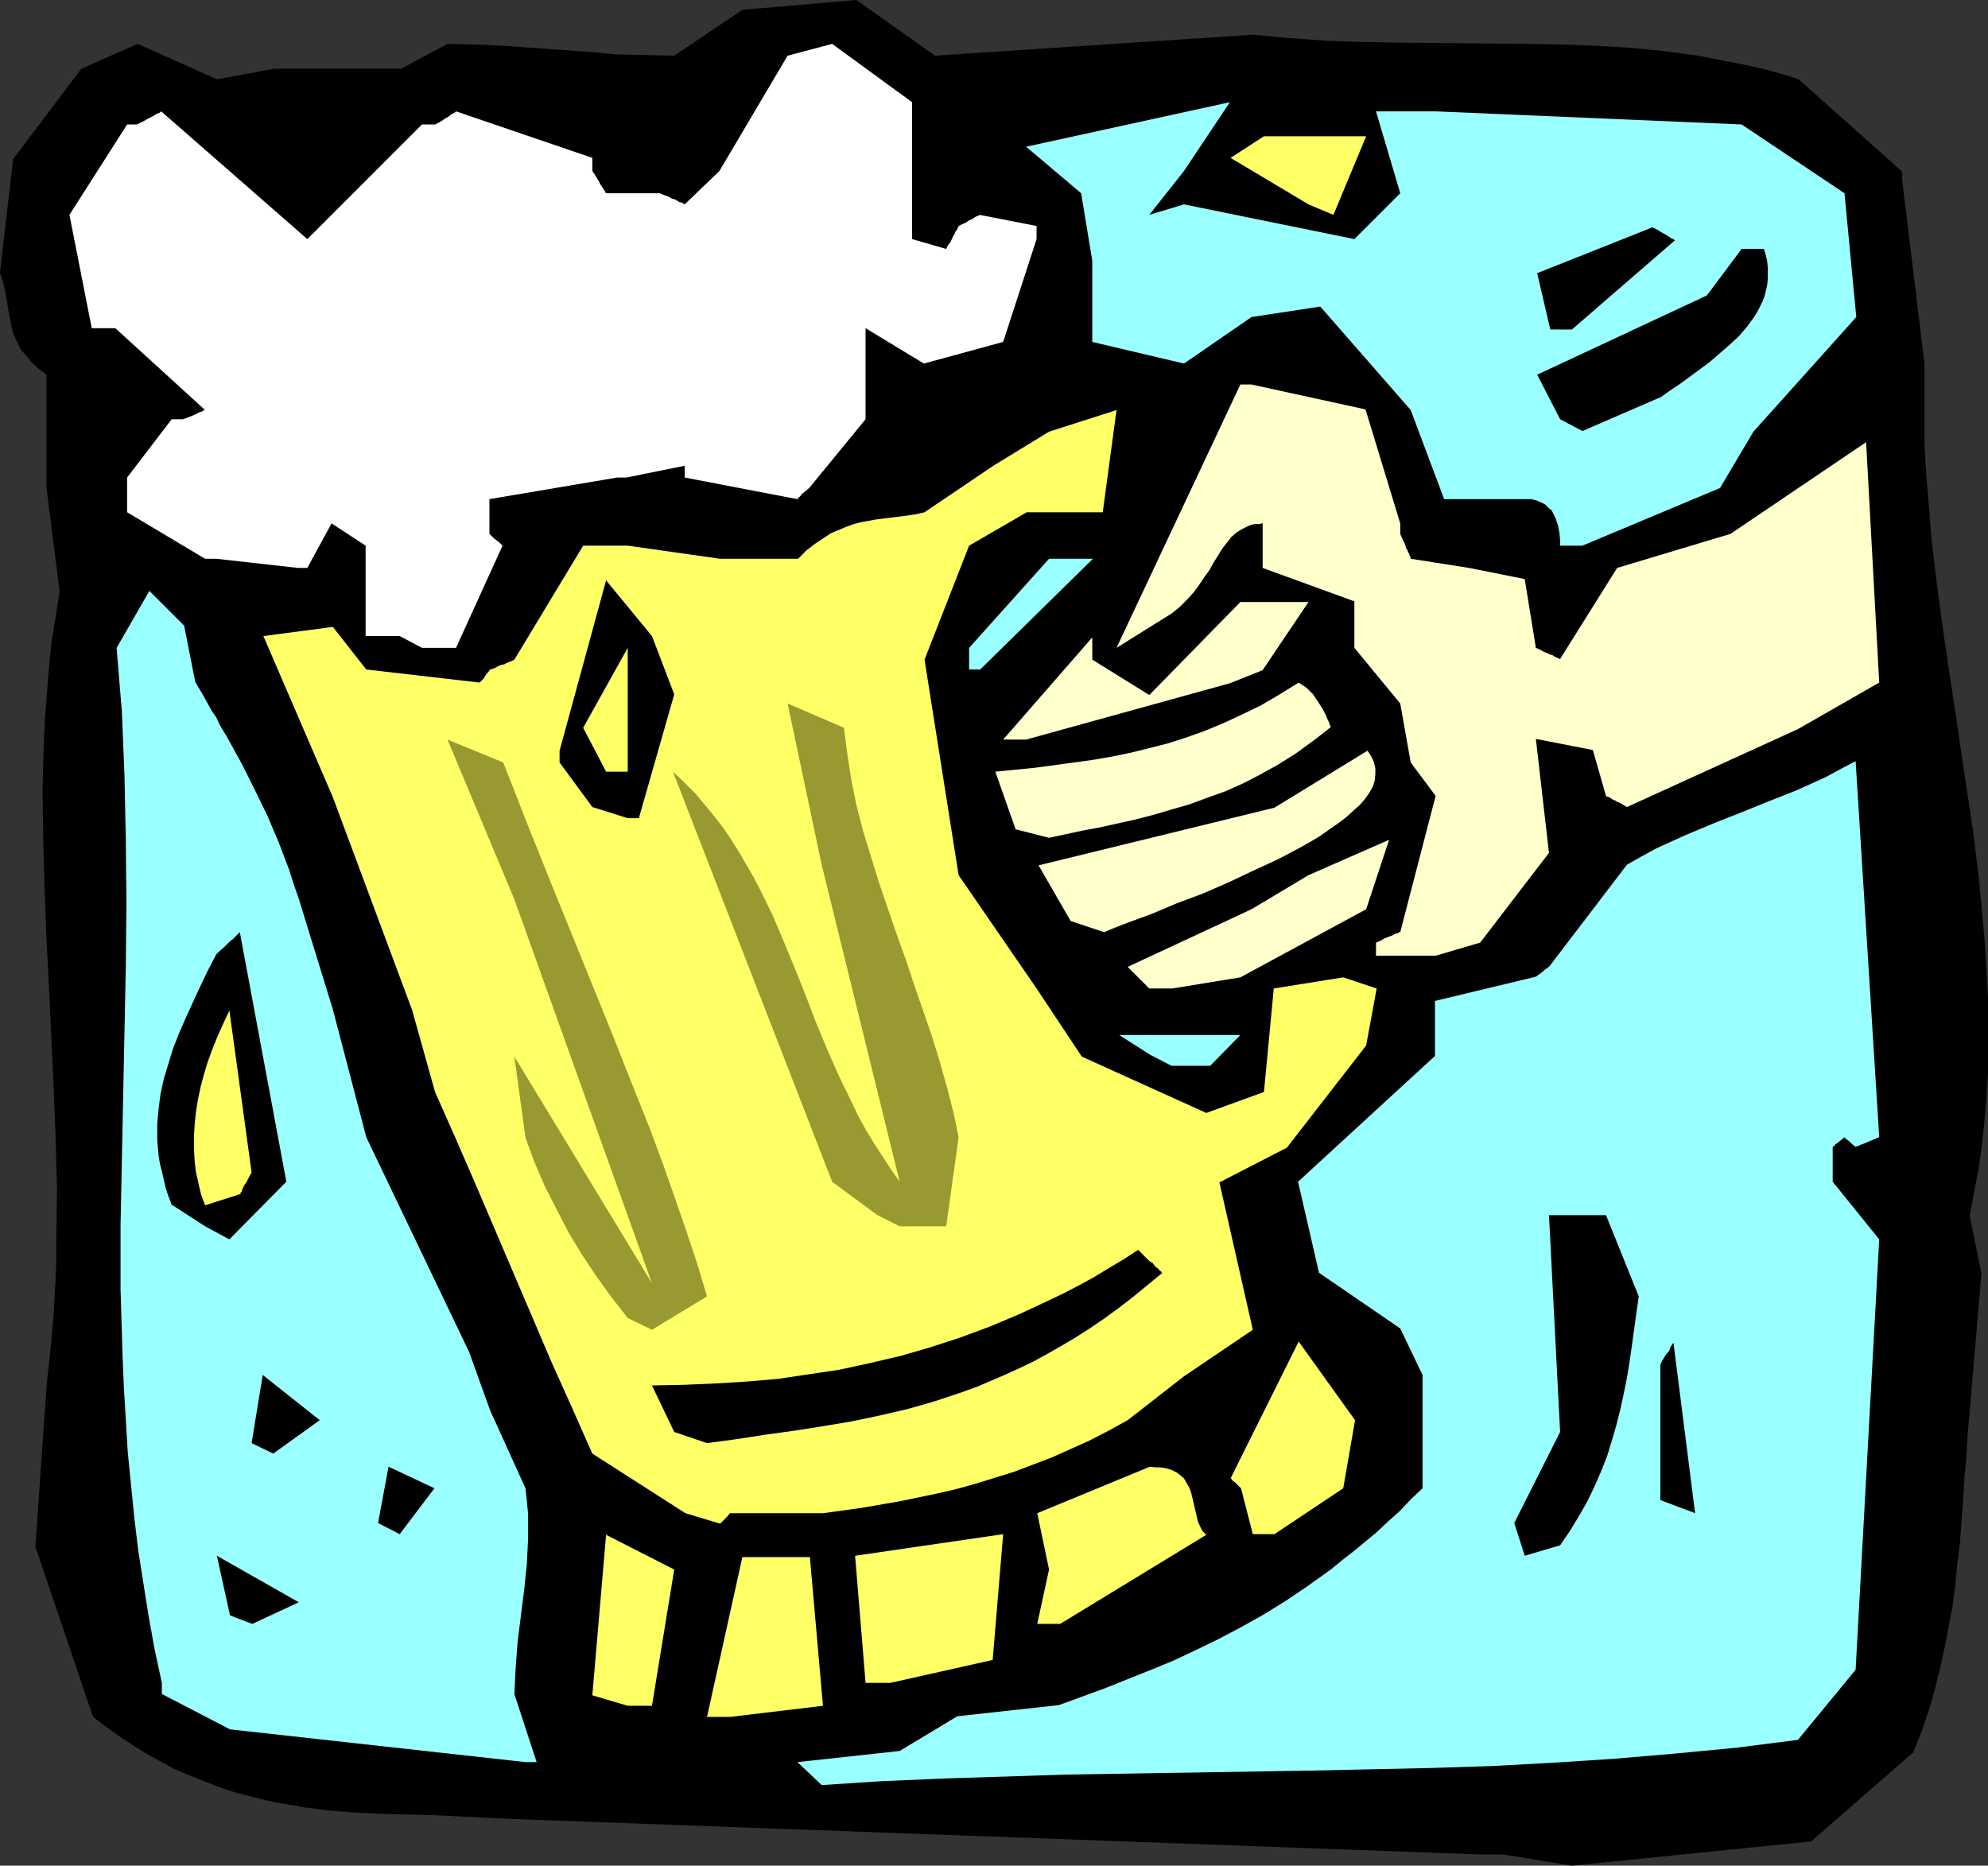
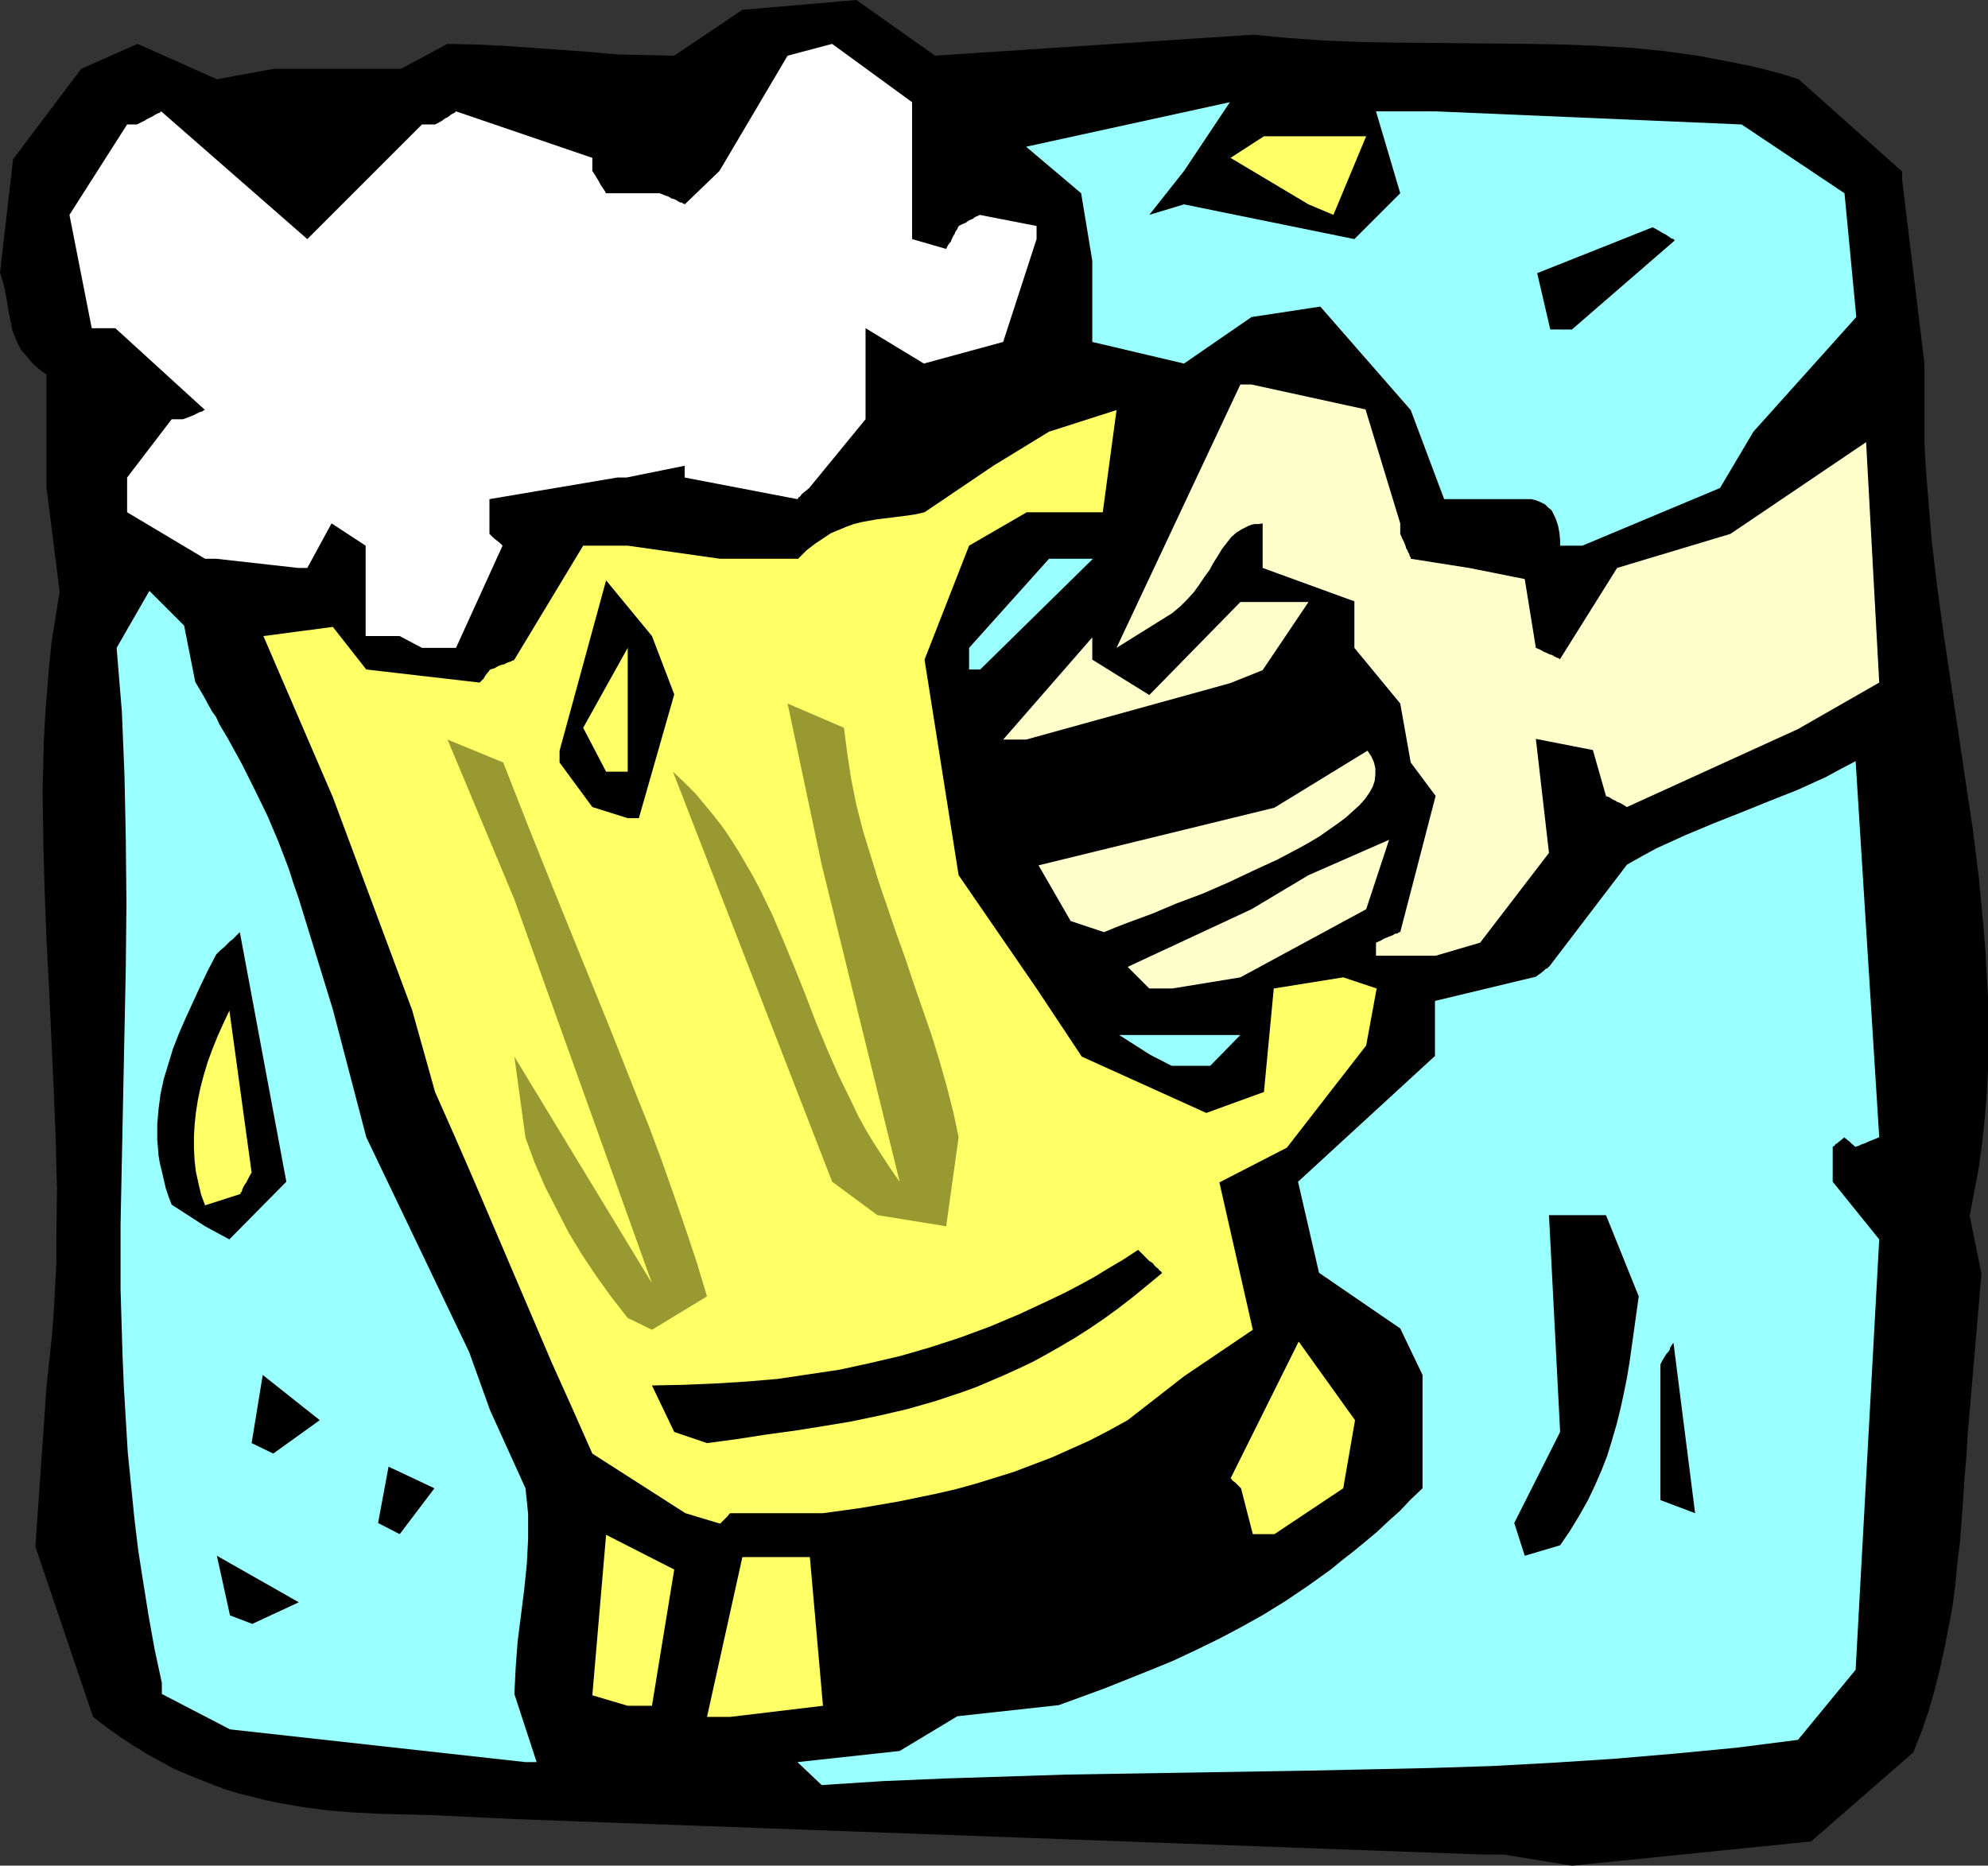
<svg xmlns="http://www.w3.org/2000/svg" xmlns:ns1="http://sodipodi.sourceforge.net/DTD/sodipodi-0.dtd" xmlns:ns2="http://www.inkscape.org/namespaces/inkscape" version="1.0" width="129.724mm" height="121.76mm" id="svg33" ns1:docname="Beer Mug in Hand.wmf">
  <rect width="100%" height="100%" fill="#333333" stroke="none" />
  <ns1:namedview id="namedview33" pagecolor="#ffffff" bordercolor="#000000" borderopacity="0.25" ns2:showpageshadow="2" ns2:pageopacity="0.0" ns2:pagecheckerboard="0" ns2:deskcolor="#d1d1d1" ns2:document-units="mm" />
  <defs id="defs1">
    <pattern id="WMFhbasepattern" patternUnits="userSpaceOnUse" width="6" height="6" x="0" y="0" />
  </defs>
  <path style="fill:#000000;fill-opacity:1;fill-rule:evenodd;stroke:none" d="m 365.216,457.448 -238.037,-8.726 -6.787,-0.323 -3.394,-0.162 -3.394,-0.162 -6.626,-0.323 -6.464,-0.162 -6.464,-0.162 -6.464,-0.323 -6.302,-0.485 -6.302,-0.808 -6.464,-1.131 -3.07,-0.646 -3.232,-0.808 -3.232,-0.808 -3.232,-0.97 -3.07,-1.131 -3.232,-1.293 -3.232,-1.293 -3.394,-1.454 -3.232,-1.777 -3.232,-1.777 -3.394,-2.101 -3.232,-2.101 -3.394,-2.424 -3.394,-2.585 -14.221,-42.012 2.747,-39.427 0.646,-6.14 0.646,-5.979 0.485,-6.14 0.323,-5.979 0.323,-6.14 v -6.14 l 0.162,-12.28 -0.323,-12.28 -0.485,-12.28 -1.131,-24.561 -0.646,-12.442 -0.485,-12.442 -0.323,-12.28 -0.162,-12.28 0.162,-6.14 0.162,-6.14 0.323,-5.979 0.485,-6.14 0.485,-6.14 0.646,-6.14 0.97,-5.979 0.97,-6.14 -3.232,-25.53 V 92.427 L 9.534,90.973 7.757,89.357 6.464,87.741 5.171,86.287 4.363,84.671 3.717,83.216 3.07,81.601 2.747,79.985 2.101,76.753 1.616,73.683 0.97,70.451 0.485,68.835 0,67.219 3.232,39.265 20.038,16.966 33.936,10.826 53.49,19.552 67.549,16.966 h 31.35 l 11.474,-6.14 7.11,0.162 6.949,0.323 13.574,0.97 6.949,0.485 6.949,0.646 7.11,0.162 7.272,0.162 L 183.093,2.424 211.211,0 l 19.392,13.735 78.376,-5.171 8.726,0.808 8.888,0.646 8.565,0.323 8.565,0.162 16.968,0.162 16.645,0.162 8.403,0.162 8.242,0.323 8.242,0.485 8.242,0.808 8.242,1.131 4.202,0.808 4.202,0.808 4.04,0.808 4.202,0.97 4.202,1.131 4.04,1.293 25.533,22.784 v 2.101 l 5.494,45.244 v 19.552 l 0.323,6.14 0.485,5.979 0.97,11.957 1.454,12.119 1.616,11.796 3.555,23.753 1.778,11.957 1.778,11.796 1.454,11.796 1.131,11.957 0.485,5.979 0.323,5.817 0.323,5.979 v 5.979 5.979 5.817 l -0.323,5.979 -0.485,5.979 -0.646,5.979 -0.808,5.979 -1.131,5.979 -1.131,5.979 2.909,14.22 -2.909,33.933 -0.485,5.655 -0.323,5.494 -0.485,5.494 -0.323,5.332 -0.808,10.665 -0.646,5.171 -0.485,5.171 -0.646,5.009 -0.97,5.171 -0.97,5.009 -1.131,5.171 -1.293,5.171 -1.454,5.171 -1.778,5.171 -2.101,5.332 -25.21,21.976 -58.984,5.979 -16.806,-2.747 z" id="path1" />
  <path style="fill:#99ffff;fill-opacity:1;fill-rule:evenodd;stroke:none" d="m 196.667,434.664 25.21,-2.747 14.221,-8.564 25.048,-2.747 11.474,-4.201 5.656,-2.262 5.656,-2.262 5.494,-2.262 5.494,-2.585 5.656,-2.747 5.494,-2.909 5.494,-3.07 5.494,-3.393 5.494,-3.716 5.656,-4.04 2.747,-2.262 2.909,-2.262 2.747,-2.262 2.909,-2.424 2.747,-2.585 2.909,-2.585 2.747,-2.909 2.909,-2.747 v -27.954 l -5.494,-11.473 -20.038,-13.735 -5.171,-22.46 33.774,-31.024 v -13.573 l 24.886,-5.979 0.646,-0.485 0.485,-0.323 0.808,-0.646 0.485,-0.485 0.485,-0.162 0.162,-0.323 h 0.162 v 0 l 19.23,-25.207 3.717,-2.101 3.555,-1.939 3.555,-1.616 3.555,-1.616 6.949,-2.909 6.949,-2.747 6.787,-2.747 6.949,-2.747 3.555,-1.616 3.555,-1.616 3.555,-1.939 3.717,-1.939 5.818,92.75 -1.131,0.485 -0.808,0.323 -0.808,0.323 -0.646,0.323 -0.485,0.162 -0.485,0.162 -0.646,0.323 -0.485,0.162 h -0.162 l -0.162,0.162 -0.97,-0.808 -0.646,-0.646 -0.485,-0.323 -0.323,-0.323 -0.323,-0.162 v -0.162 l -0.97,0.808 -0.808,0.646 -0.485,0.323 -0.162,0.323 -0.323,0.162 -0.162,0.162 v 8.564 l 11.474,14.22 -5.818,106.162 -14.221,17.29 -7.595,0.97 -7.595,0.97 -15.19,1.454 -15.19,1.293 -15.029,0.97 -15.029,0.808 -15.19,0.485 -14.867,0.323 -15.029,0.323 -29.896,0.485 -29.896,0.485 -15.029,0.485 -15.029,0.485 -15.19,0.646 -15.029,0.97 z" id="path2" />
  <path style="fill:#99ffff;fill-opacity:1;fill-rule:evenodd;stroke:none" d="M 129.603,434.664 56.722,426.585 39.915,417.86 v -2.747 l -1.778,-8.241 -1.454,-8.079 -1.293,-8.079 -1.293,-8.241 -0.97,-8.079 -0.808,-8.079 -0.808,-8.079 -0.485,-8.079 -0.485,-8.079 -0.323,-7.918 -0.485,-16.159 v -15.835 l 0.323,-15.997 0.646,-31.671 0.323,-15.835 0.162,-15.835 -0.162,-15.835 -0.323,-15.674 -0.323,-7.918 -0.323,-7.918 -0.646,-7.756 -0.646,-7.918 8.08,-14.058 8.565,8.564 2.747,13.896 2.101,3.555 1.939,3.555 1.131,1.616 0.808,1.777 1.939,3.232 3.555,6.463 3.232,6.463 3.07,6.302 2.747,6.463 1.293,3.393 1.293,3.393 1.131,3.555 1.293,3.716 8.403,27.308 8.242,31.509 25.371,53 5.171,14.381 8.726,19.229 0.323,3.07 0.323,3.232 v 3.07 3.07 l -0.162,3.232 -0.162,3.07 -0.646,6.302 -1.616,12.765 -0.485,6.463 -0.162,3.232 -0.162,3.232 5.494,16.805 z" id="path3" />
  <path style="fill:#ffff66;fill-opacity:1;fill-rule:evenodd;stroke:none" d="m 174.366,423.515 8.726,-39.427 h 16.645 l 3.232,36.68 -22.947,2.747 z" id="path4" />
  <path style="fill:#ffff66;fill-opacity:1;fill-rule:evenodd;stroke:none" d="m 146.086,418.183 3.394,-39.588 16.806,8.564 -5.494,33.61 h -5.979 z" id="path5" />
-   <path style="fill:#ffff66;fill-opacity:1;fill-rule:evenodd;stroke:none" d="m 213.473,415.113 -2.586,-31.348 36.522,-5.332 -2.586,31.024 -25.21,5.655 z" id="path6" />
-   <path style="fill:#ffff66;fill-opacity:1;fill-rule:evenodd;stroke:none" d="m 255.813,400.57 2.909,-13.412 -2.909,-13.896 27.795,-11.473 1.293,0.162 h 1.131 l 1.131,0.162 0.808,0.162 0.97,0.323 0.646,0.323 0.646,0.323 0.646,0.485 1.131,0.97 0.646,1.131 0.646,1.131 0.485,1.293 0.646,2.747 0.646,2.747 0.323,1.454 0.485,1.131 0.646,1.293 0.97,0.97 -36.037,21.976 z" id="path7" />
  <path style="fill:#000000;fill-opacity:1;fill-rule:evenodd;stroke:none" d="M 56.722,398.469 53.49,383.765 73.69,395.238 62.216,400.57 Z" id="path8" />
  <path style="fill:#000000;fill-opacity:1;fill-rule:evenodd;stroke:none" d="m 376.043,383.765 -2.586,-8.079 11.312,-22.46 -2.747,-53.485 h 5.494 8.565 l 8.08,20.037 -1.131,8.079 -1.131,8.079 -0.646,3.878 -0.808,4.04 -0.808,3.716 -0.97,3.878 -1.131,3.878 -1.131,3.716 -1.454,3.716 -1.616,3.716 -1.778,3.716 -2.101,3.716 -2.262,3.716 -2.424,3.555 z" id="path9" />
  <path style="fill:#000000;fill-opacity:1;fill-rule:evenodd;stroke:none" d="m 93.243,375.686 2.586,-13.896 11.312,5.332 -8.565,11.311 z" id="path10" />
  <path style="fill:#ffff66;fill-opacity:1;fill-rule:evenodd;stroke:none" d="m 308.979,378.433 -2.909,-11.311 -0.808,-0.808 -0.646,-0.646 -0.485,-0.323 -0.323,-0.323 -0.162,-0.323 h -0.162 l 16.806,-33.771 13.898,19.39 -2.909,16.805 -16.968,11.311 z" id="path11" />
  <path style="fill:#ffff66;fill-opacity:1;fill-rule:evenodd;stroke:none" d="m 169.033,373.262 -22.947,-14.704 -5.01,-11.311 -5.01,-11.149 -18.907,-44.274 -4.848,-11.149 -5.01,-11.311 -5.656,-20.198 -19.554,-52.515 -17.13,-39.75 17.13,-2.262 8.242,10.503 27.957,3.232 0.485,-0.485 0.485,-0.485 0.485,-0.808 0.485,-0.646 0.323,-0.323 0.162,-0.323 h 0.162 v -0.162 l 1.131,-0.323 0.808,-0.485 0.808,-0.323 0.808,-0.162 0.485,-0.323 0.485,-0.162 0.485,-0.162 0.323,-0.162 0.323,-0.162 h 0.162 l 0.162,-0.162 16.968,-28.116 h 10.989 l 22.786,3.232 h 19.23 l 2.101,-2.101 2.101,-1.616 1.939,-1.293 1.939,-1.293 1.939,-0.808 1.939,-0.808 1.778,-0.646 1.939,-0.485 3.555,-0.646 3.878,-0.485 3.878,-0.485 2.101,-0.323 2.101,-0.485 v 0 l 16.968,-11.473 13.736,-8.402 16.645,-5.332 -3.394,25.207 h -18.746 l -14.221,8.241 -10.989,28.116 8.403,53.162 19.23,27.954 11.15,16.805 30.704,13.896 14.221,-5.171 2.424,-25.53 17.13,-2.747 8.242,2.747 -2.586,14.058 -19.554,25.207 -16.645,8.564 8.242,36.357 -16.968,11.473 -13.898,10.826 -4.686,2.585 -4.686,2.424 -4.686,2.101 -4.686,2.101 -4.686,1.777 -4.686,1.777 -4.686,1.454 -4.686,1.454 -4.686,1.293 -4.848,1.131 -4.686,0.97 -4.686,0.97 -9.373,1.616 -9.373,1.293 H 180.022 l -0.646,0.808 -0.646,0.646 -0.485,0.485 -0.323,0.323 -0.162,0.162 -0.162,0.162 z" id="path12" />
  <path style="fill:#000000;fill-opacity:1;fill-rule:evenodd;stroke:none" d="m 409.494,370.03 v -33.448 l 0.485,-0.97 0.485,-0.808 0.485,-0.808 0.485,-0.485 0.323,-0.485 0.162,-0.646 0.323,-0.485 0.323,-0.485 0.162,-0.162 v 0 l 5.333,42.012 z" id="path13" />
  <path style="fill:#000000;fill-opacity:1;fill-rule:evenodd;stroke:none" d="m 62.054,355.972 2.747,-16.805 14.059,11.149 -11.474,8.241 z" id="path14" />
  <path style="fill:#000000;fill-opacity:1;fill-rule:evenodd;stroke:none" d="m 166.286,353.225 -5.494,-11.473 7.918,-0.162 7.757,-0.323 7.757,-0.485 7.595,-0.646 7.595,-1.131 7.595,-1.131 7.434,-1.616 7.595,-1.777 7.272,-2.101 7.434,-2.424 7.434,-2.747 7.272,-3.07 7.272,-3.393 3.717,-1.777 3.717,-1.939 3.555,-1.939 3.717,-2.262 3.555,-2.101 3.717,-2.424 0.97,0.97 0.97,0.97 0.808,0.808 0.808,0.485 0.485,0.646 0.485,0.485 0.485,0.323 0.162,0.323 0.485,0.323 0.162,0.323 h 0.162 l -3.717,3.07 -3.555,2.909 -3.555,2.747 -3.555,2.585 -3.555,2.424 -3.555,2.262 -3.555,2.101 -3.394,1.939 -3.555,1.939 -3.394,1.616 -3.555,1.616 -3.394,1.454 -3.394,1.454 -3.555,1.293 -6.787,2.262 -6.787,1.939 -6.949,1.616 -6.949,1.454 -6.787,1.131 -7.11,1.131 -7.11,0.97 -7.272,1.131 -7.272,0.97 z" id="path15" />
  <path style="fill:#999932;fill-opacity:1;fill-rule:evenodd;stroke:none" d="m 154.813,325.11 -4.04,-5.171 -3.717,-5.171 -3.555,-5.332 -3.232,-5.332 -2.909,-5.655 -2.909,-5.655 -2.586,-5.979 -2.262,-6.14 -2.747,-20.037 33.936,55.908 -33.936,-94.689 -16.483,-39.427 13.736,5.655 6.464,16.482 6.626,16.482 6.626,16.32 6.626,16.32 6.464,16.32 3.232,8.079 3.07,8.241 2.909,8.241 2.909,8.402 2.747,8.241 2.586,8.564 -13.574,8.241 z" id="path16" />
  <path style="fill:#000000;fill-opacity:1;fill-rule:evenodd;stroke:none" d="m 50.581,302.488 -8.242,-5.332 -0.808,-2.101 -0.646,-1.939 -0.485,-2.101 -0.485,-2.101 -0.485,-1.939 -0.323,-1.939 -0.323,-3.878 v -3.878 l 0.323,-3.716 0.485,-3.716 0.808,-3.716 1.131,-3.716 1.131,-3.716 1.454,-3.716 1.616,-3.716 1.778,-3.878 1.778,-3.878 1.939,-4.04 2.101,-4.04 0.97,-0.97 0.97,-0.808 0.808,-0.808 0.646,-0.646 0.646,-0.485 0.485,-0.485 0.323,-0.323 0.323,-0.323 0.323,-0.323 0.323,-0.323 v 0 l 11.474,61.564 -14.059,14.22 z" id="path17" />
-   <path style="fill:#999932;fill-opacity:1;fill-rule:evenodd;stroke:none" d="m 216.382,299.741 -11.15,-8.241 -39.269,-101.152 2.909,2.747 2.586,2.585 2.424,2.909 2.262,2.747 2.262,2.909 1.939,2.909 1.939,3.07 1.778,3.07 1.778,3.07 1.616,3.07 3.07,6.302 2.747,6.463 2.747,6.625 2.586,6.463 2.586,6.787 2.747,6.625 2.909,6.625 3.232,6.625 1.616,3.393 1.778,3.232 1.939,3.232 2.101,3.232 2.101,3.232 2.262,3.232 -19.23,-78.207 -8.403,-39.75 13.898,5.979 0.808,6.302 0.97,6.302 1.293,6.463 1.616,6.302 1.939,6.302 1.939,6.302 4.363,12.765 2.262,6.302 2.101,6.302 4.363,12.604 1.939,6.302 1.778,6.302 1.616,6.302 1.293,6.14 -3.07,21.976 h -11.474 z" id="path18" />
+   <path style="fill:#999932;fill-opacity:1;fill-rule:evenodd;stroke:none" d="m 216.382,299.741 -11.15,-8.241 -39.269,-101.152 2.909,2.747 2.586,2.585 2.424,2.909 2.262,2.747 2.262,2.909 1.939,2.909 1.939,3.07 1.778,3.07 1.778,3.07 1.616,3.07 3.07,6.302 2.747,6.463 2.747,6.625 2.586,6.463 2.586,6.787 2.747,6.625 2.909,6.625 3.232,6.625 1.616,3.393 1.778,3.232 1.939,3.232 2.101,3.232 2.101,3.232 2.262,3.232 -19.23,-78.207 -8.403,-39.75 13.898,5.979 0.808,6.302 0.97,6.302 1.293,6.463 1.616,6.302 1.939,6.302 1.939,6.302 4.363,12.765 2.262,6.302 2.101,6.302 4.363,12.604 1.939,6.302 1.778,6.302 1.616,6.302 1.293,6.14 -3.07,21.976 z" id="path18" />
  <path style="fill:#ffff66;fill-opacity:1;fill-rule:evenodd;stroke:none" d="m 50.581,297.317 -0.97,-2.585 -0.646,-2.747 -0.646,-2.909 -0.323,-2.747 -0.162,-3.07 v -2.909 l 0.162,-2.909 0.323,-3.07 0.485,-3.07 0.646,-3.07 0.808,-3.07 0.97,-3.232 1.131,-3.07 1.293,-3.232 1.454,-3.232 1.454,-3.07 v -0.162 l 5.494,40.073 -0.485,0.808 -0.485,0.97 -0.323,0.646 -0.485,0.646 -0.485,0.97 -0.162,0.646 -0.323,0.323 v 0.323 h -0.162 z" id="path19" />
  <path style="fill:#99ffff;fill-opacity:1;fill-rule:evenodd;stroke:none" d="m 283.608,260.152 -7.595,-4.848 h 20.2 9.696 l -7.434,7.595 h -9.534 z" id="path20" />
  <path style="fill:#ffffcc;fill-opacity:1;fill-rule:evenodd;stroke:none" d="m 283.446,243.832 -5.333,-5.332 30.542,-14.22 14.059,-8.402 19.877,-8.726 -5.656,17.128 -31.027,16.805 -16.806,2.747 z" id="path21" />
  <path style="fill:#ffffcc;fill-opacity:1;fill-rule:evenodd;stroke:none" d="m 339.36,232.521 1.131,-0.485 0.808,-0.485 0.808,-0.323 0.808,-0.323 0.485,-0.162 0.485,-0.323 0.485,-0.162 h 0.323 l 0.323,-0.323 h 0.323 v 0 l 8.726,-33.61 -6.141,-8.241 -2.586,-14.543 -11.312,-13.735 v -11.473 l -22.624,-8.241 v -10.988 l -0.97,0.162 h -0.97 l -0.808,0.162 -0.808,0.323 -1.616,0.808 -1.293,0.808 -1.293,1.131 -1.131,1.454 -1.131,1.454 -0.97,1.616 -1.131,1.777 -0.97,1.777 -1.293,1.777 -1.293,1.939 -1.293,1.777 -1.616,1.777 -1.778,1.777 -1.939,1.616 -13.736,8.564 30.542,-64.957 h 2.747 l 28.118,6.14 8.565,28.116 v 2.585 l 0.485,1.131 0.485,0.97 0.323,0.808 0.162,0.646 0.323,0.485 0.162,0.485 0.323,0.485 v 0.323 l 0.323,0.485 v 0.162 0.162 l 14.382,2.262 13.736,2.747 2.747,16.966 1.131,0.485 0.808,0.485 0.808,0.323 0.646,0.323 0.646,0.162 0.485,0.323 0.323,0.162 0.323,0.162 0.485,0.162 0.162,0.162 h 0.162 l 14.059,-22.46 27.957,-8.402 33.451,-22.622 3.232,59.302 -20.038,11.473 -42.178,19.229 -0.808,-0.485 -0.808,-0.485 -0.808,-0.323 -0.485,-0.323 -0.485,-0.162 -0.485,-0.323 -0.485,-0.323 -0.485,-0.162 h -0.162 l -0.162,-0.162 -3.232,-11.311 -14.059,-2.747 3.232,28.116 -16.968,22.137 -10.989,3.232 h -14.706 z" id="path22" />
  <path style="fill:#ffffcc;fill-opacity:1;fill-rule:evenodd;stroke:none" d="m 264.054,227.189 -7.918,-13.735 58.176,-14.22 22.947,-14.058 0.97,1.454 0.646,1.454 0.323,1.454 v 1.454 l -0.162,1.616 -0.485,1.454 -0.808,1.454 -1.131,1.616 -1.293,1.454 -1.616,1.454 -1.778,1.616 -1.939,1.454 -2.101,1.454 -2.262,1.616 -2.424,1.454 -2.586,1.454 -2.747,1.454 -2.747,1.454 -5.979,2.747 -6.141,2.909 -6.302,2.747 -6.464,2.424 -6.141,2.585 -6.141,2.262 -2.909,1.131 -2.747,1.131 z" id="path23" />
-   <path style="fill:#ffffcc;fill-opacity:1;fill-rule:evenodd;stroke:none" d="m 250.48,204.567 -5.01,-14.22 5.01,-0.485 4.848,-0.485 9.534,-1.293 4.686,-0.646 4.686,-0.808 4.686,-0.97 4.525,-1.131 4.525,-1.131 4.525,-1.454 4.525,-1.616 4.686,-1.939 4.525,-2.101 4.686,-2.262 4.686,-2.747 4.686,-2.909 0.97,0.646 0.97,0.646 0.808,0.808 0.808,0.808 1.293,1.939 1.131,1.777 0.808,1.616 0.323,0.808 0.323,0.646 0.162,0.485 0.162,0.485 0.162,0.162 v 0.162 l -2.262,1.777 -2.101,1.616 -4.202,3.07 -4.363,2.747 -4.363,2.424 -4.363,2.262 -4.363,1.939 -4.525,1.616 -4.363,1.616 -4.525,1.293 -4.363,1.293 -4.363,1.131 -8.726,1.939 -4.363,0.808 -8.242,1.777 z" id="path24" />
  <path style="fill:#000000;fill-opacity:1;fill-rule:evenodd;stroke:none" d="m 146.086,199.073 -8.08,-10.988 v -2.909 l 11.474,-42.012 11.312,13.735 5.494,14.381 -8.726,30.54 h -2.747 z" id="path25" />
  <path style="fill:#ffff66;fill-opacity:1;fill-rule:evenodd;stroke:none" d="m 149.48,190.347 -5.656,-10.826 10.989,-19.713 v 30.54 z" id="path26" />
  <path style="fill:#ffffcc;fill-opacity:1;fill-rule:evenodd;stroke:none" d="m 247.409,182.43 21.978,-25.207 v 5.494 l 14.059,8.726 22.462,-22.945 h 16.806 l -11.312,16.805 -8.08,3.232 -50.258,13.896 z" id="path27" />
  <path style="fill:#99ffff;fill-opacity:1;fill-rule:evenodd;stroke:none" d="m 239.006,165.14 v -5.332 l 19.715,-21.976 h 10.827 l -27.795,27.308 z" id="path28" />
  <path style="fill:#ffffff;fill-opacity:1;fill-rule:evenodd;stroke:none" d="m 98.576,156.899 h -8.403 v -22.299 l -8.403,-5.494 -5.979,10.988 H 73.528 L 53.328,137.832 H 50.581 L 31.35,126.36 v -8.564 l 10.989,-14.381 h 2.747 l 0.97,-0.323 0.808,-0.323 0.808,-0.323 0.646,-0.323 0.97,-0.485 0.646,-0.162 0.323,-0.323 h 0.162 0.162 L 28.442,80.954 H 22.624 L 17.13,53 31.35,30.701 h 2.424 l 0.97,-0.485 0.97,-0.485 0.808,-0.485 0.646,-0.323 0.646,-0.323 0.485,-0.323 0.323,-0.162 0.323,-0.162 0.485,-0.162 0.162,-0.162 0.162,-0.162 36.037,31.509 28.28,-28.277 h 3.232 l 0.97,-0.485 0.808,-0.485 0.646,-0.485 0.646,-0.323 0.485,-0.323 0.323,-0.323 0.646,-0.323 0.323,-0.162 0.162,-0.162 0.162,-0.162 33.613,11.473 v 3.232 l 0.646,0.97 0.485,0.808 0.485,0.808 0.323,0.646 0.646,0.97 0.323,0.485 0.323,0.485 v 0.162 l 0.162,0.162 h 13.251 l 1.131,0.485 0.97,0.323 0.808,0.485 0.646,0.162 0.646,0.323 0.485,0.323 0.323,0.162 h 0.323 l 0.485,0.323 h 0.162 l 0.162,0.162 8.565,-8.241 16.806,-28.439 10.989,-2.909 19.715,14.381 v 33.771 l 8.403,2.424 v 0 l 0.485,-0.97 0.646,-0.808 0.323,-0.808 0.323,-0.646 0.323,-0.485 0.162,-0.485 0.323,-0.485 0.162,-0.162 0.162,-0.485 0.162,-0.162 v -0.162 l 0.97,-0.485 0.808,-0.323 0.646,-0.485 0.646,-0.323 0.485,-0.162 0.323,-0.323 0.646,-0.323 0.485,-0.162 0.162,-0.162 v 0 l 14.059,2.747 v 3.232 l -8.242,25.369 -19.554,5.332 -14.382,-8.726 v 11.473 10.988 l -13.898,16.966 -0.97,0.808 -0.808,0.646 -0.485,0.646 -0.323,0.162 -0.162,0.323 -0.162,0.162 -27.795,-5.332 v -2.909 l -14.382,2.909 h -2.262 l -31.512,5.332 v 8.564 l 0.485,0.485 0.485,0.485 0.808,0.646 0.646,0.485 0.323,0.323 0.323,0.323 v 0 l 0.162,0.162 -11.474,25.207 h -8.403 z" id="path29" />
  <path style="fill:#99ffff;fill-opacity:1;fill-rule:evenodd;stroke:none" d="m 384.769,134.601 v -1.293 l -0.162,-1.777 -0.323,-1.777 -0.323,-0.97 -0.323,-0.97 -0.485,-0.97 -0.485,-0.97 -0.808,-0.646 -0.808,-0.808 -0.97,-0.485 -1.131,-0.485 -1.293,-0.323 H 376.043 356.166 l -8.242,-21.976 -22.301,-25.53 -16.968,2.585 -16.645,11.473 -22.624,-5.332 V 64.311 l -2.747,-16.643 -13.574,-11.473 50.258,-10.988 -11.312,16.966 -8.565,10.826 8.565,-2.585 42.016,8.564 11.312,-11.311 -5.979,-20.198 h 14.706 l 75.467,3.232 25.371,16.966 2.909,30.54 -25.371,28.277 -8.242,13.896 -33.936,14.22 z" id="path30" />
-   <path style="fill:#000000;fill-opacity:1;fill-rule:evenodd;stroke:none" d="m 384.769,103.415 -5.656,-10.988 41.854,-19.552 8.565,-11.473 v 0 h 5.494 l 0.485,1.616 0.323,1.454 0.162,1.616 v 1.454 1.293 l -0.162,1.454 -0.323,1.454 -0.323,1.293 -0.485,1.293 -0.646,1.293 -0.646,1.293 -0.808,1.293 -1.778,2.424 -1.939,2.262 -2.262,2.101 -2.424,2.101 -2.424,2.101 -2.586,1.939 -2.424,1.777 -2.424,1.777 -2.424,1.616 -2.262,1.616 -19.392,8.402 z" id="path31" />
  <path style="fill:#000000;fill-opacity:1;fill-rule:evenodd;stroke:none" d="m 382.345,81.277 -3.232,-13.896 28.442,-11.311 0.97,0.485 0.808,0.485 0.808,0.485 0.646,0.323 0.485,0.323 0.485,0.323 0.485,0.323 0.485,0.162 0.162,0.162 0.162,0.162 -25.371,21.976 z" id="path32" />
  <path style="fill:#ffff66;fill-opacity:1;fill-rule:evenodd;stroke:none" d="m 322.715,50.415 -19.23,-11.473 8.242,-5.332 h 2.424 22.786 l -8.08,19.39 z" id="path33" />
</svg>